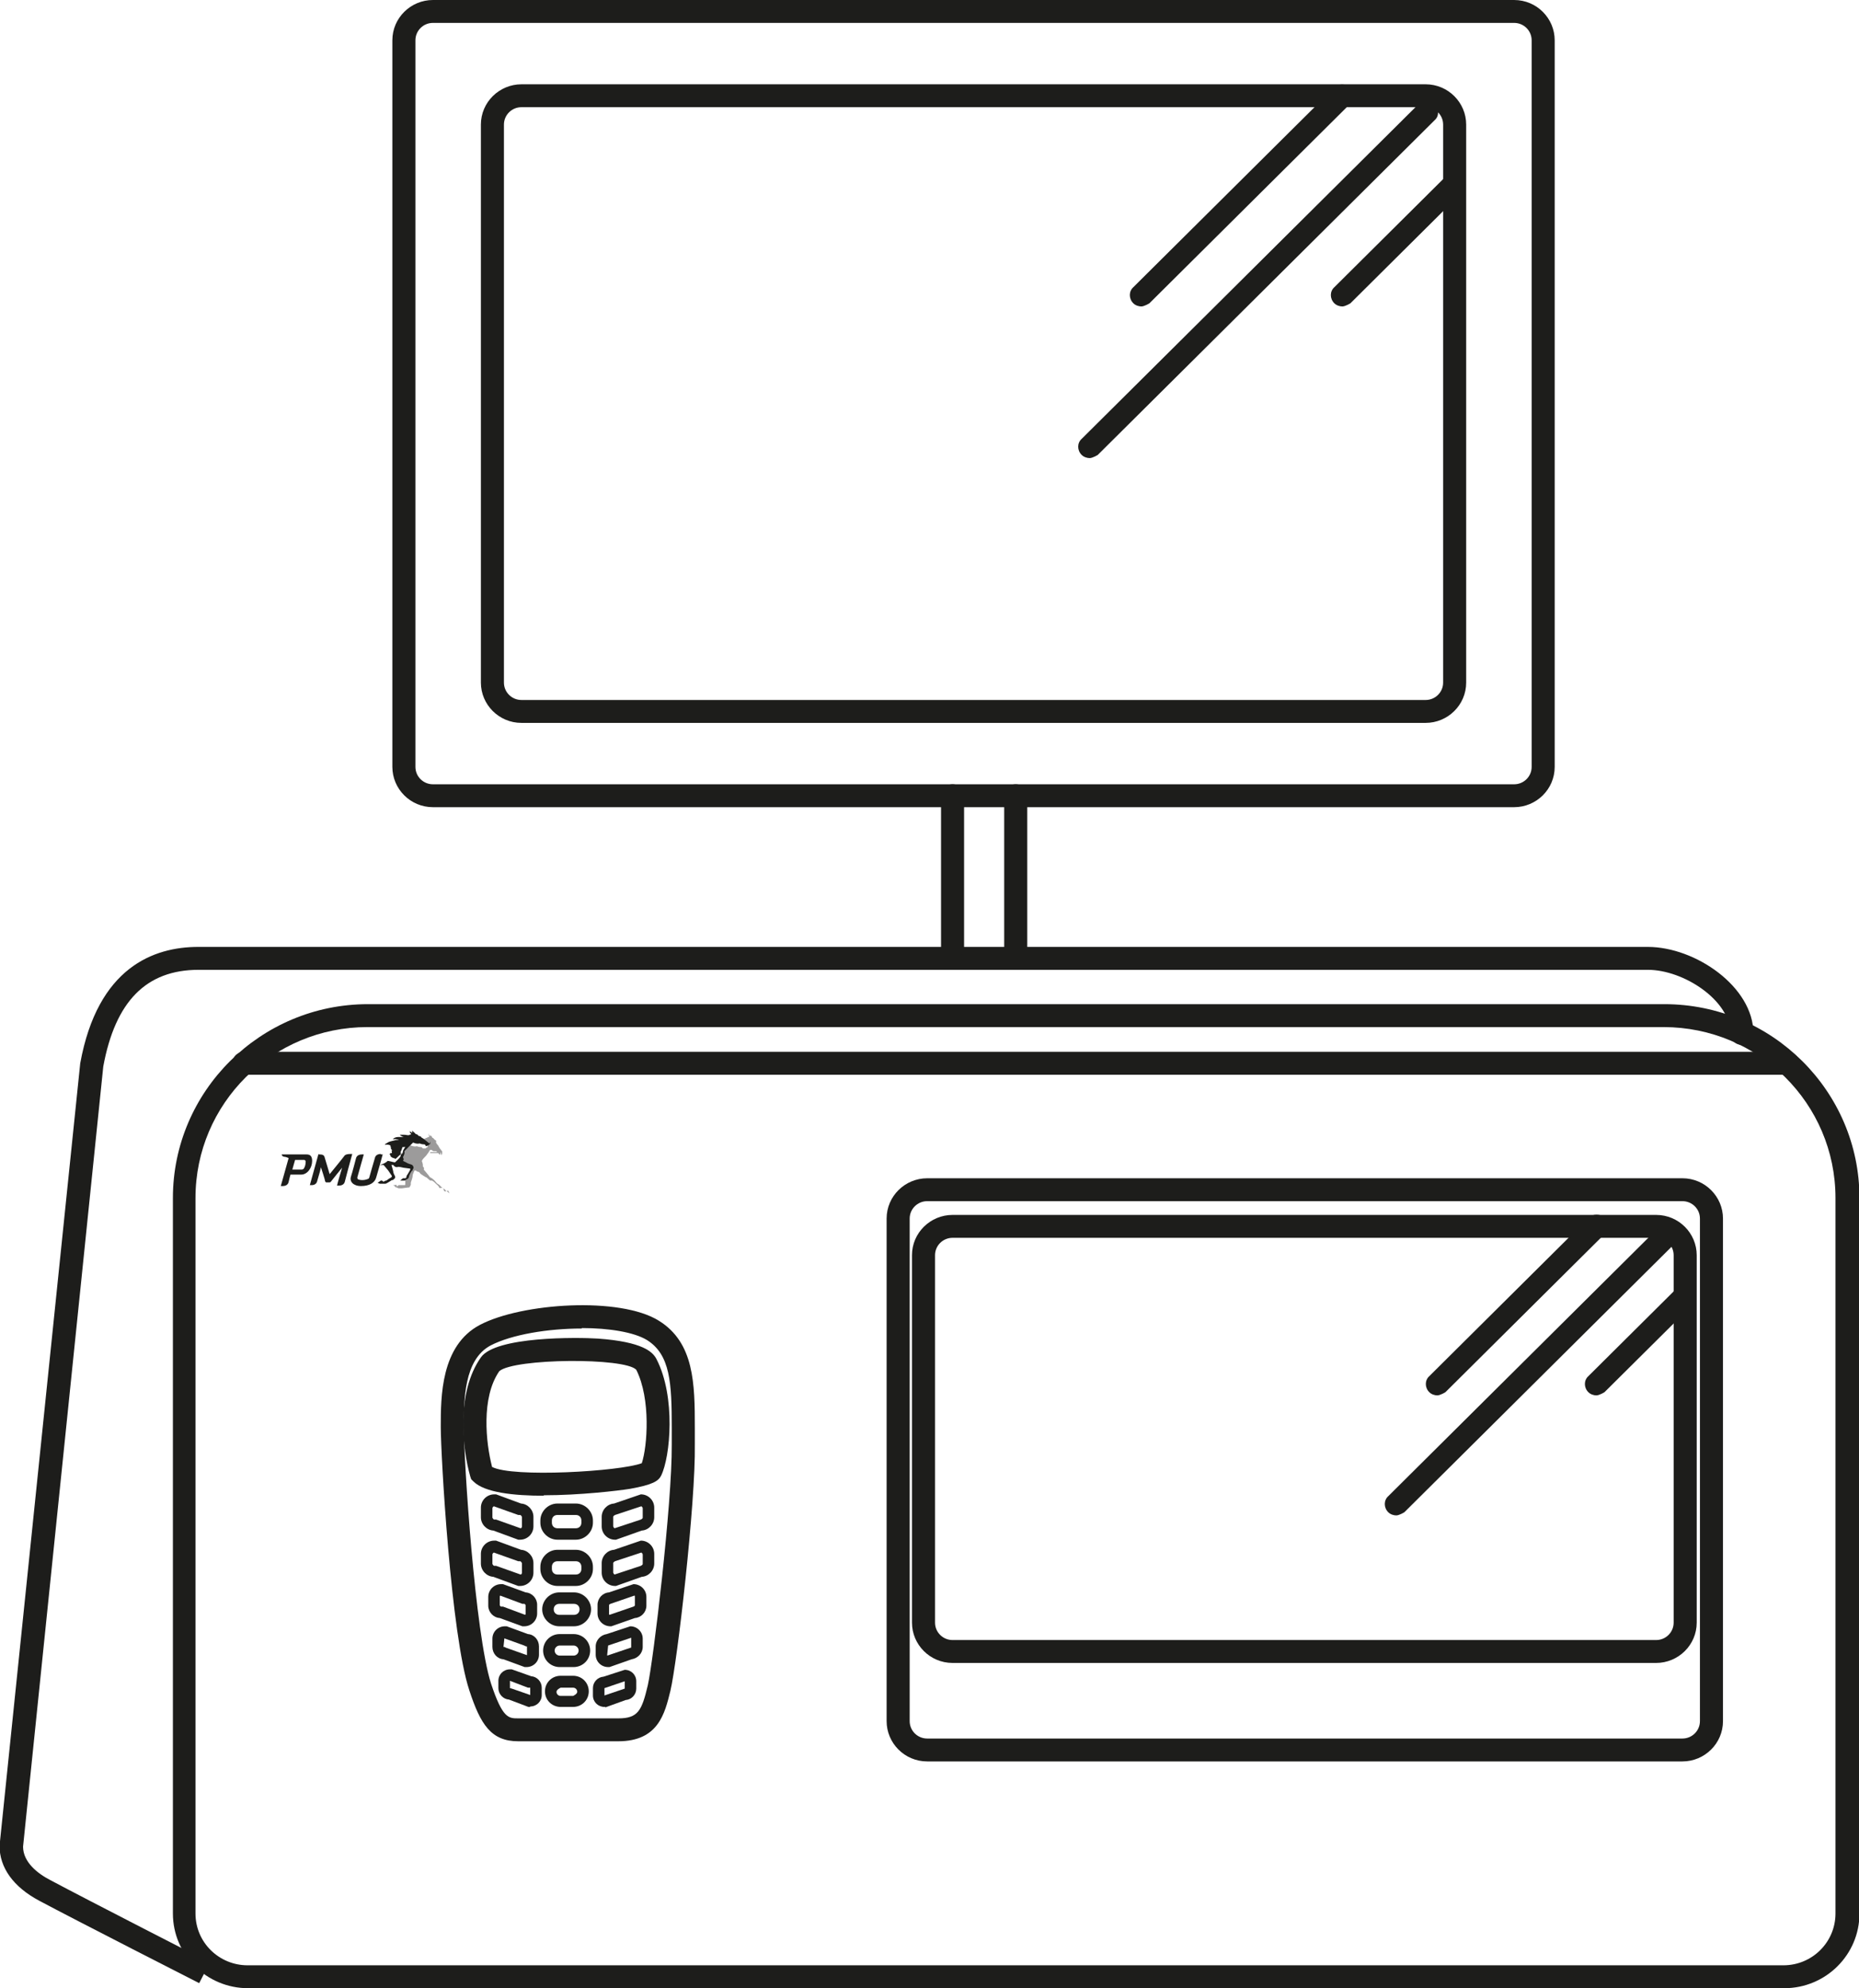
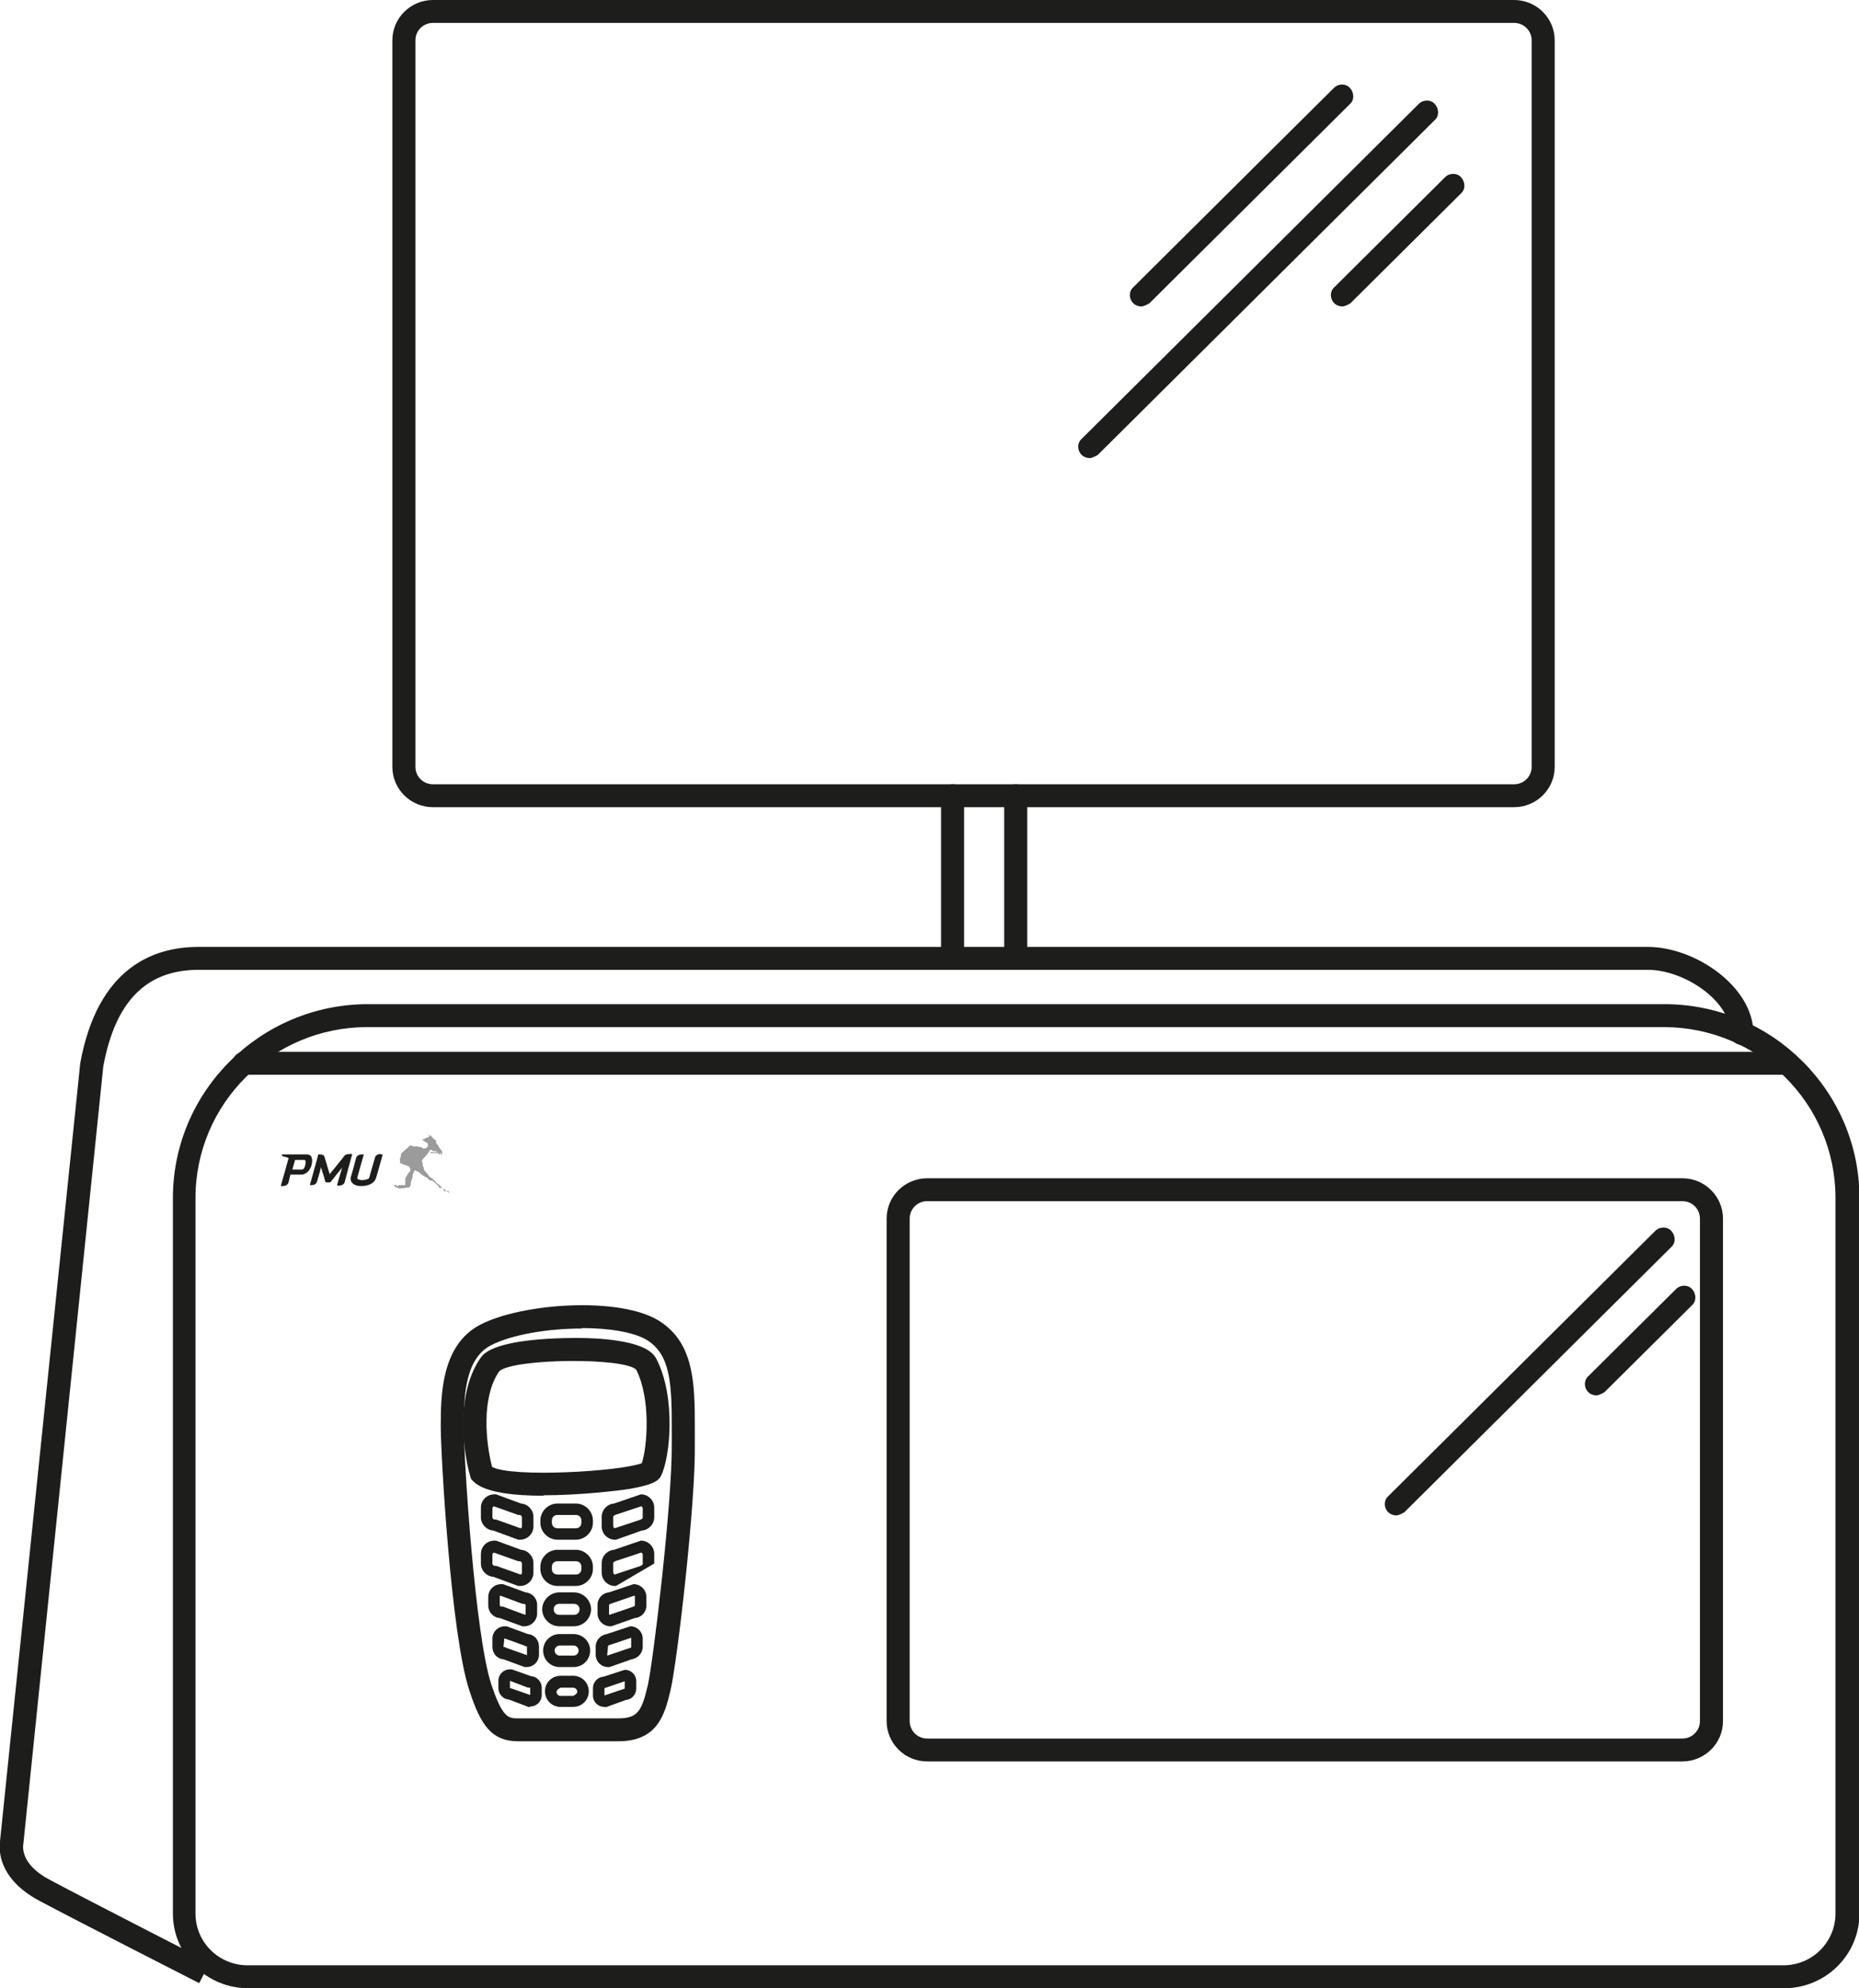
<svg xmlns="http://www.w3.org/2000/svg" width="101" height="108" viewBox="0 0 101 108" fill="none">
  <g clip-path="url(#clip0_402_3508)">
    <path d="M24.424 64.825L24.298 64.725V64.701C24.298 64.701 24.248 64.701 24.223 64.676C24.148 64.576 24.073 64.551 24.073 64.551L23.948 64.452C23.948 64.427 23.822 64.327 23.772 64.302C23.722 64.277 23.722 64.252 23.697 64.228C23.672 64.203 23.597 64.103 23.497 64.029C23.472 64.004 23.422 63.979 23.422 63.979C23.422 63.979 23.396 63.979 23.346 63.929C23.321 63.879 23.021 63.531 23.021 63.531C23.071 63.456 22.996 63.382 22.971 63.357C22.996 63.232 22.921 63.083 22.921 63.083C22.921 63.008 23.021 62.909 23.146 62.784C23.246 62.66 23.346 62.511 23.346 62.486C23.346 62.461 23.447 62.461 23.447 62.461C23.497 62.511 23.547 62.535 23.572 62.535C23.597 62.535 23.697 62.535 23.697 62.535C23.697 62.535 23.722 62.535 23.747 62.585H23.371V62.635H23.797L23.847 62.66V62.71H23.898C23.898 62.71 23.898 62.71 23.922 62.71C23.922 62.71 23.922 62.66 23.922 62.635C23.922 62.585 23.922 62.56 23.948 62.635C23.948 62.635 23.973 62.685 23.973 62.71C23.973 62.71 23.973 62.71 23.973 62.735H23.998C23.998 62.735 24.023 62.685 24.023 62.66C24.023 62.66 24.023 62.61 24.023 62.585C24.023 62.585 24.023 62.56 24.023 62.535L23.973 62.486C23.973 62.486 23.948 62.436 23.898 62.386C23.872 62.336 23.847 62.312 23.822 62.262C23.822 62.212 23.747 62.187 23.722 62.112C23.672 62.063 23.697 62.038 23.697 62.013C23.697 62.013 23.697 61.988 23.697 61.963C23.647 61.938 23.597 61.889 23.597 61.889C23.572 61.864 23.547 61.814 23.472 61.789C23.472 61.714 23.371 61.664 23.371 61.664C23.371 61.615 23.371 61.615 23.371 61.615C23.371 61.64 23.371 61.739 23.371 61.739L23.321 61.664L23.296 61.565V61.59C23.296 61.59 23.296 61.64 23.296 61.664C23.296 61.689 23.321 61.764 23.321 61.764H23.271L23.171 61.814H23.146L23.071 61.864C23.071 61.864 23.071 61.864 23.021 61.864L22.996 61.889H22.921C22.921 61.889 23.171 62.088 23.196 62.088C23.246 62.088 23.246 62.112 23.246 62.162C23.246 62.212 23.246 62.262 23.246 62.262C23.246 62.287 23.221 62.312 23.196 62.336C23.196 62.336 23.196 62.361 23.146 62.336C23.146 62.336 23.146 62.386 23.121 62.386C23.096 62.386 23.071 62.386 23.071 62.386C23.021 62.386 22.996 62.386 22.971 62.386C22.971 62.386 22.946 62.336 22.895 62.312C22.845 62.312 22.77 62.312 22.645 62.262C22.495 62.312 22.294 62.212 22.294 62.212L21.793 62.66C21.793 62.66 21.793 62.834 21.718 62.959C21.768 63.108 21.718 63.158 21.718 63.158C21.718 63.158 21.869 63.232 21.919 63.257C21.969 63.282 22.194 63.332 22.219 63.382C22.244 63.406 22.294 63.456 22.294 63.531C22.294 63.605 22.294 63.605 22.244 63.655C22.219 63.705 22.194 63.705 22.194 63.705C22.194 63.705 22.044 63.954 22.019 64.029V64.078C22.019 64.103 22.019 64.153 22.019 64.178C22.019 64.252 22.019 64.302 22.019 64.327C22.019 64.377 21.994 64.377 21.994 64.377H21.743C21.743 64.377 21.693 64.377 21.668 64.377C21.643 64.377 21.618 64.402 21.618 64.427H21.543C21.543 64.427 21.543 64.377 21.543 64.352C21.543 64.352 21.468 64.377 21.443 64.377C21.443 64.377 21.392 64.377 21.367 64.377L21.468 64.452C21.468 64.477 21.493 64.501 21.518 64.501H21.568C21.593 64.551 21.693 64.551 21.693 64.551C21.693 64.551 21.693 64.551 21.743 64.551H21.843C21.843 64.551 22.169 64.501 22.219 64.501H22.244C22.244 64.501 22.319 64.377 22.319 64.352C22.319 64.302 22.319 64.277 22.319 64.252C22.319 64.203 22.42 64.004 22.42 63.854C22.42 63.78 22.495 63.655 22.52 63.581C22.545 63.581 22.57 63.581 22.595 63.581C22.645 63.655 22.745 63.655 22.745 63.655C22.745 63.655 22.82 63.705 22.82 63.73C22.82 63.755 22.921 63.805 22.946 63.83C22.946 63.83 23.096 63.929 23.146 63.954C23.171 63.954 23.171 63.954 23.196 63.979C23.246 64.029 23.371 64.128 23.371 64.128C23.371 64.128 23.422 64.128 23.447 64.128C23.447 64.128 23.497 64.128 23.547 64.178C23.597 64.203 23.722 64.352 23.772 64.377C23.797 64.402 23.822 64.452 23.847 64.452C23.847 64.452 23.847 64.501 23.872 64.526C23.898 64.551 23.922 64.526 23.948 64.526C23.948 64.526 23.973 64.526 24.023 64.526C24.073 64.526 24.073 64.576 24.098 64.576C24.098 64.576 24.098 64.651 24.123 64.676C24.123 64.676 24.123 64.701 24.148 64.676C24.148 64.676 24.148 64.701 24.148 64.725L24.348 64.676L24.424 64.825Z" fill="#9C9B9B" />
-     <path d="M23.396 62.187C23.396 62.187 23.396 62.137 23.346 62.112C23.296 62.112 23.021 61.839 22.895 61.789C22.895 61.789 22.895 61.739 22.795 61.714C22.72 61.714 22.72 61.664 22.695 61.64C22.67 61.64 22.595 61.59 22.57 61.59C22.545 61.54 22.495 61.515 22.47 61.49C22.445 61.465 22.395 61.416 22.395 61.416V61.54C22.395 61.54 22.319 61.49 22.294 61.465C22.244 61.465 22.244 61.391 22.244 61.391L22.294 61.565C22.294 61.565 22.344 61.565 22.344 61.615C22.294 61.615 22.219 61.664 22.219 61.664H22.169C22.069 61.664 22.094 61.64 21.919 61.64C21.818 61.64 21.718 61.64 21.718 61.64C21.718 61.64 21.843 61.764 21.969 61.764C21.969 61.764 21.869 61.764 21.743 61.764C21.418 61.739 21.342 61.889 21.342 61.889C21.342 61.889 21.468 61.864 21.543 61.889C21.668 61.913 21.668 61.938 21.668 61.938C21.668 61.938 21.568 61.913 21.468 61.938C21.167 62.013 21.142 62.013 21.067 62.063C20.942 62.137 20.892 62.162 20.917 62.187C21.042 62.162 21.192 62.187 21.217 62.237C21.217 62.237 21.217 62.237 21.217 62.262C21.217 62.287 21.242 62.336 21.242 62.361C21.242 62.361 21.242 62.386 21.242 62.411C21.242 62.411 21.292 62.461 21.317 62.486H21.292C21.292 62.486 21.292 62.486 21.292 62.511C21.292 62.511 21.267 62.511 21.242 62.511C21.242 62.535 21.292 62.535 21.292 62.535C21.292 62.535 21.292 62.535 21.292 62.56C21.292 62.56 21.292 62.61 21.292 62.635C21.292 62.635 21.242 62.635 21.217 62.635C21.217 62.635 21.167 62.685 21.167 62.71L21.217 62.759C21.217 62.759 21.217 62.759 21.217 62.809C21.292 62.884 21.367 62.909 21.392 62.909C21.443 62.909 21.468 62.959 21.493 62.959C21.493 62.959 21.493 62.934 21.543 62.909C21.543 62.909 21.743 62.71 21.768 62.71V62.685C21.768 62.635 21.768 62.585 21.768 62.56C21.768 62.56 21.793 62.511 21.818 62.461C21.818 62.436 21.869 62.312 21.869 62.312C21.869 62.312 21.994 62.312 22.019 62.287C22.019 62.287 21.944 62.436 21.919 62.461C21.919 62.461 21.919 62.486 21.893 62.511C21.893 62.511 21.893 62.535 21.893 62.56V62.585C21.893 62.585 21.893 62.61 21.893 62.635C21.893 62.635 21.818 62.71 21.793 62.71L21.768 62.759V62.809C21.693 62.934 21.518 63.083 21.468 63.133C21.443 63.158 21.242 63.083 21.067 63.058C20.967 63.158 20.816 63.232 20.641 63.282C20.641 63.282 20.716 63.282 20.841 63.282L21.092 63.581L21.292 63.879L21.267 63.954C21.192 63.979 20.992 64.128 20.992 64.128C20.992 64.128 20.917 64.128 20.866 64.178C20.841 64.203 20.816 64.178 20.816 64.178C20.816 64.178 20.766 64.128 20.741 64.128C20.716 64.128 20.691 64.128 20.691 64.128L20.516 64.252L20.641 64.302C20.641 64.302 20.691 64.302 20.716 64.302C20.766 64.302 20.892 64.302 20.942 64.302C20.992 64.302 21.292 64.103 21.292 64.103H21.342C21.342 64.103 21.468 64.004 21.468 63.979C21.468 63.954 21.468 63.904 21.468 63.904C21.468 63.904 21.367 63.73 21.367 63.655C21.367 63.605 21.267 63.282 21.267 63.282H21.367C21.367 63.282 21.468 63.456 21.643 63.382C21.693 63.382 21.818 63.406 21.919 63.431C22.094 63.456 22.294 63.481 22.294 63.481C22.294 63.506 22.294 63.531 22.294 63.531L22.144 63.805C22.144 63.805 22.069 63.854 22.094 63.954L22.044 64.004C22.044 64.004 22.044 64.004 21.994 64.004H21.893L21.743 64.128C21.743 64.128 21.869 64.128 21.893 64.128H21.944C21.944 64.128 21.969 64.128 21.994 64.128C21.994 64.128 22.094 64.053 22.119 64.053C22.119 64.053 22.194 64.029 22.219 63.929C22.219 63.83 22.369 63.605 22.369 63.605C22.369 63.605 22.395 63.605 22.42 63.556C22.42 63.506 22.47 63.481 22.47 63.431C22.47 63.357 22.42 63.307 22.395 63.282C22.369 63.257 22.144 63.207 22.094 63.158C22.044 63.133 21.893 63.058 21.893 63.058C21.893 63.058 21.969 63.008 21.893 62.859C21.969 62.71 21.994 62.635 21.969 62.535L22.445 62.063C22.445 62.063 22.645 62.162 22.795 62.112C22.921 62.162 22.996 62.162 23.046 62.162C23.096 62.162 23.121 62.212 23.121 62.237C23.121 62.237 23.171 62.287 23.196 62.237C23.196 62.237 23.196 62.237 23.246 62.237C23.271 62.237 23.296 62.212 23.271 62.187C23.271 62.187 23.271 62.187 23.321 62.187C23.321 62.187 23.346 62.137 23.371 62.112C23.371 62.112 23.346 62.063 23.371 62.013L23.396 62.187Z" fill="#1D1D1B" />
    <path d="M16.683 62.71H15.306C15.306 62.71 15.306 62.809 15.431 62.834C15.531 62.834 15.681 62.909 15.681 62.909C15.356 64.078 15.28 64.352 15.255 64.427H15.356C15.556 64.427 15.656 64.327 15.681 64.203C15.706 64.078 15.781 63.805 15.781 63.805H16.358C16.708 63.805 16.959 63.431 16.959 63.058C16.959 62.759 16.808 62.71 16.658 62.71H16.683ZM16.483 63.506L16.408 63.531H15.882L16.032 63.008H16.533C16.533 63.008 16.583 63.008 16.608 63.083C16.608 63.232 16.583 63.382 16.483 63.506Z" fill="#1D1D1B" />
    <path fill-rule="evenodd" clip-rule="evenodd" d="M17.309 62.71H17.385C17.535 62.71 17.61 62.759 17.635 62.859C17.66 62.934 17.911 63.78 17.911 63.78C17.911 63.78 18.687 62.834 18.712 62.784C18.762 62.71 18.888 62.685 19.038 62.685H19.138C19.088 62.859 18.737 64.153 18.737 64.178C18.712 64.302 18.612 64.402 18.412 64.402C18.361 64.402 18.311 64.402 18.311 64.402C18.311 64.352 18.587 63.431 18.587 63.431C18.587 63.431 18.036 64.103 17.986 64.178C17.961 64.228 17.911 64.228 17.86 64.228C17.835 64.228 17.81 64.228 17.76 64.228C17.71 64.228 17.685 64.228 17.66 64.153C17.66 64.078 17.435 63.406 17.435 63.406C17.435 63.406 17.41 63.531 17.385 63.63C17.309 63.879 17.259 64.053 17.234 64.153C17.209 64.277 17.109 64.377 16.934 64.377H16.834L17.309 62.66V62.71Z" fill="#1D1D1B" />
    <path fill-rule="evenodd" clip-rule="evenodd" d="M20.691 62.71H20.791C20.716 62.983 20.591 63.456 20.441 63.954C20.366 64.252 20.065 64.427 19.614 64.427C19.188 64.427 18.988 64.178 19.063 63.929C19.138 63.705 19.313 63.033 19.338 62.934C19.363 62.809 19.464 62.71 19.664 62.71H19.764L19.414 63.954C19.414 63.954 19.414 64.029 19.439 64.053C19.489 64.078 19.564 64.103 19.689 64.103C19.839 64.103 19.965 64.053 20.015 64.029C20.04 64.029 20.065 63.954 20.065 63.954C20.115 63.755 20.34 63.008 20.366 62.909C20.39 62.784 20.491 62.685 20.691 62.685V62.71Z" fill="#1D1D1B" />
    <path d="M33.591 94.587H28.156C26.678 94.587 26.102 93.666 25.5 91.825C24.498 88.814 23.947 79.009 23.947 77.516C23.947 75.874 23.947 73.087 26.076 71.967C28.356 70.772 33.692 70.424 35.796 71.743C37.724 72.937 37.75 75.177 37.75 77.566V78.462C37.8 81.597 36.798 90.282 36.422 91.85C36.121 93.069 35.771 94.587 33.591 94.587ZM31.612 72.166C29.784 72.166 27.805 72.489 26.653 73.087C25.2 73.858 25.2 76.073 25.2 77.516C25.2 79.333 25.801 88.714 26.678 91.452C27.304 93.343 27.63 93.343 28.156 93.343H33.591C34.669 93.343 34.869 92.92 35.194 91.551C35.495 90.232 36.522 81.622 36.497 78.487V77.566C36.497 75.127 36.422 73.584 35.144 72.788C34.443 72.365 33.09 72.141 31.612 72.141V72.166Z" fill="#1D1D1B" />
    <path d="M29.558 81.249C27.905 81.249 26.327 81.075 25.726 80.477L25.601 80.353L25.55 80.204C25.125 78.711 24.774 75.65 26.127 73.734C26.928 72.589 31.362 72.639 32.489 72.713C34.919 72.888 35.47 73.435 35.67 73.833C36.723 75.874 36.422 79.134 35.921 80.154C35.771 80.453 35.47 80.652 34.218 80.876C33.591 80.975 31.512 81.224 29.533 81.224L29.558 81.249ZM26.728 79.681C27.83 80.278 33.692 79.93 34.869 79.482C35.169 78.586 35.37 75.998 34.568 74.406C33.942 73.734 27.955 73.783 27.129 74.48C26.127 75.924 26.402 78.387 26.728 79.656V79.681Z" fill="#1D1D1B" />
    <path d="M31.287 83.638H30.285C29.784 83.638 29.358 83.215 29.358 82.717V82.593C29.358 82.095 29.784 81.672 30.285 81.672H31.287C31.788 81.672 32.214 82.095 32.214 82.593V82.717C32.214 83.215 31.788 83.638 31.287 83.638ZM30.285 82.294C30.11 82.294 29.984 82.418 29.984 82.593V82.717C29.984 82.891 30.11 83.016 30.285 83.016H31.287C31.462 83.016 31.587 82.891 31.587 82.717V82.593C31.587 82.418 31.462 82.294 31.287 82.294H30.285Z" fill="#1D1D1B" />
    <path d="M31.287 86.151H30.285C29.784 86.151 29.358 85.728 29.358 85.23V85.106C29.358 84.608 29.784 84.185 30.285 84.185H31.287C31.788 84.185 32.214 84.608 32.214 85.106V85.23C32.214 85.728 31.788 86.151 31.287 86.151ZM30.285 84.807C30.11 84.807 29.984 84.932 29.984 85.106V85.23C29.984 85.405 30.11 85.529 30.285 85.529H31.287C31.462 85.529 31.587 85.405 31.587 85.23V85.106C31.587 84.932 31.462 84.807 31.287 84.807H30.285Z" fill="#1D1D1B" />
    <path d="M31.187 88.341H30.385C29.884 88.341 29.458 87.918 29.458 87.42C29.458 86.923 29.884 86.499 30.385 86.499H31.187C31.688 86.499 32.113 86.923 32.113 87.42C32.113 87.918 31.688 88.341 31.187 88.341ZM30.385 87.122C30.21 87.122 30.084 87.246 30.084 87.42C30.084 87.594 30.21 87.719 30.385 87.719H31.187C31.362 87.719 31.487 87.594 31.487 87.42C31.487 87.246 31.362 87.122 31.187 87.122H30.385Z" fill="#1D1D1B" />
    <path d="M31.162 90.556H30.41C29.909 90.556 29.508 90.158 29.508 89.66C29.508 89.162 29.909 88.764 30.41 88.764H31.162C31.663 88.764 32.063 89.162 32.063 89.66C32.063 90.158 31.663 90.556 31.162 90.556ZM30.41 89.386C30.26 89.386 30.134 89.511 30.134 89.66C30.134 89.809 30.26 89.934 30.41 89.934H31.162C31.312 89.934 31.437 89.809 31.437 89.66C31.437 89.511 31.312 89.386 31.162 89.386H30.41Z" fill="#1D1D1B" />
    <path d="M31.137 92.721H30.46C29.984 92.721 29.608 92.347 29.608 91.875C29.608 91.402 29.984 91.029 30.46 91.029H31.137C31.612 91.029 31.988 91.402 31.988 91.875C31.988 92.347 31.612 92.721 31.137 92.721ZM30.46 91.676C30.46 91.676 30.235 91.775 30.235 91.9C30.235 92.024 30.335 92.124 30.46 92.124H31.137C31.137 92.124 31.362 92.024 31.362 91.9C31.362 91.775 31.262 91.676 31.137 91.676H30.46Z" fill="#1D1D1B" />
    <path d="M28.256 83.638H28.156L26.803 83.14C26.427 83.115 26.127 82.792 26.127 82.418V81.896C26.127 81.498 26.452 81.174 26.853 81.174H26.953L28.306 81.672C28.682 81.697 28.982 82.02 28.982 82.394V82.916C28.982 83.314 28.657 83.638 28.256 83.638ZM26.828 81.821C26.828 81.821 26.753 81.871 26.753 81.921V82.443C26.753 82.443 26.803 82.543 26.853 82.543H26.953L28.281 83.016C28.331 83.016 28.356 82.966 28.356 82.916V82.394C28.356 82.394 28.306 82.294 28.256 82.294H28.156L26.828 81.821Z" fill="#1D1D1B" />
    <path d="M28.256 86.151H28.156L26.803 85.653C26.427 85.629 26.127 85.305 26.127 84.932V84.409C26.127 84.011 26.452 83.688 26.853 83.688H26.953L28.306 84.185C28.682 84.21 28.982 84.534 28.982 84.907V85.43C28.982 85.828 28.657 86.151 28.256 86.151ZM26.828 84.335C26.828 84.335 26.753 84.384 26.753 84.434V84.957C26.753 84.957 26.803 85.056 26.853 85.056H26.953L28.281 85.529C28.331 85.529 28.356 85.479 28.356 85.43V84.907C28.356 84.907 28.306 84.807 28.256 84.807H28.156L26.828 84.335Z" fill="#1D1D1B" />
    <path d="M28.481 88.341H28.381L27.154 87.893C26.803 87.868 26.527 87.57 26.527 87.221V86.748C26.527 86.375 26.828 86.052 27.229 86.052H27.329L28.556 86.499C28.907 86.524 29.183 86.823 29.183 87.171V87.644C29.183 88.017 28.882 88.341 28.481 88.341ZM27.179 86.674C27.179 86.674 27.154 86.699 27.154 86.724V87.196C27.154 87.196 27.179 87.271 27.229 87.271H27.329L28.531 87.719C28.531 87.719 28.556 87.694 28.556 87.669V87.196C28.556 87.196 28.531 87.122 28.481 87.122H28.381L27.179 86.674Z" fill="#1D1D1B" />
    <path d="M28.607 90.556H28.506L27.354 90.133C27.003 90.108 26.753 89.809 26.753 89.461V89.013C26.753 88.64 27.053 88.341 27.429 88.341H27.529L28.682 88.764C29.032 88.789 29.283 89.088 29.283 89.436V89.884C29.283 90.257 28.982 90.556 28.607 90.556ZM27.404 88.988L27.354 89.461H27.404L27.504 89.511L28.631 89.909C28.631 89.909 28.631 89.909 28.631 89.884V89.436H28.581L28.481 89.386L27.379 88.988H27.404Z" fill="#1D1D1B" />
    <path d="M28.807 92.721H28.707L27.655 92.323C27.329 92.298 27.078 92.024 27.078 91.701V91.302C27.078 90.954 27.354 90.68 27.705 90.68H27.805L28.857 91.053C29.183 91.078 29.433 91.352 29.433 91.676V92.074C29.433 92.422 29.158 92.696 28.807 92.696V92.721ZM27.705 91.302V91.701L27.805 91.725L28.807 92.074V91.676H28.682L27.705 91.302Z" fill="#1D1D1B" />
    <path d="M33.466 83.638H33.416C33.015 83.638 32.69 83.314 32.69 82.916V82.394C32.69 82.02 32.99 81.697 33.366 81.672L34.819 81.174C35.22 81.174 35.545 81.498 35.545 81.896V82.418C35.545 82.792 35.245 83.115 34.869 83.14L33.466 83.638ZM33.416 82.294C33.416 82.294 33.316 82.344 33.316 82.394V82.916C33.316 82.916 33.341 82.991 33.391 83.016L34.819 82.543C34.819 82.543 34.919 82.493 34.919 82.443V81.921C34.919 81.921 34.894 81.846 34.844 81.821L33.416 82.294Z" fill="#1D1D1B" />
-     <path d="M33.466 86.151H33.416C33.015 86.151 32.69 85.828 32.69 85.43V84.907C32.69 84.534 32.99 84.21 33.366 84.185L34.819 83.688C35.22 83.688 35.545 84.011 35.545 84.409V84.932C35.545 85.305 35.245 85.629 34.869 85.653L33.466 86.151ZM33.416 84.807C33.416 84.807 33.316 84.857 33.316 84.907V85.43C33.316 85.43 33.341 85.504 33.391 85.529L34.819 85.056C34.819 85.056 34.919 85.006 34.919 84.957V84.434C34.919 84.434 34.894 84.359 34.844 84.335L33.416 84.807Z" fill="#1D1D1B" />
+     <path d="M33.466 86.151H33.416C33.015 86.151 32.69 85.828 32.69 85.43V84.907C32.69 84.534 32.99 84.21 33.366 84.185L34.819 83.688C35.22 83.688 35.545 84.011 35.545 84.409V84.932L33.466 86.151ZM33.416 84.807C33.416 84.807 33.316 84.857 33.316 84.907V85.43C33.316 85.43 33.341 85.504 33.391 85.529L34.819 85.056C34.819 85.056 34.919 85.006 34.919 84.957V84.434C34.919 84.434 34.894 84.359 34.844 84.335L33.416 84.807Z" fill="#1D1D1B" />
    <path d="M33.216 88.341H33.166C32.79 88.341 32.464 88.042 32.464 87.644V87.171C32.464 86.823 32.74 86.524 33.09 86.499L34.418 86.052C34.794 86.052 35.119 86.35 35.119 86.748V87.221C35.119 87.57 34.844 87.868 34.493 87.893L33.216 88.341ZM33.166 87.122C33.166 87.122 33.09 87.147 33.09 87.196V87.669C33.09 87.669 33.09 87.719 33.115 87.719L34.418 87.271C34.418 87.271 34.493 87.246 34.493 87.196V86.724C34.493 86.724 34.493 86.674 34.468 86.674L33.166 87.122Z" fill="#1D1D1B" />
    <path d="M33.04 90.556C32.664 90.556 32.364 90.257 32.364 89.884V89.436C32.364 89.088 32.639 88.814 32.965 88.764L34.243 88.341C34.618 88.341 34.919 88.64 34.919 89.013V89.461C34.919 89.809 34.643 90.083 34.318 90.133L33.115 90.556H33.04ZM33.04 89.386L32.99 89.884V89.934L34.243 89.511C34.268 89.511 34.293 89.511 34.293 89.461V88.963L33.04 89.386Z" fill="#1D1D1B" />
    <path d="M32.89 92.721H32.84C32.489 92.721 32.214 92.447 32.214 92.099V91.701C32.214 91.377 32.464 91.103 32.79 91.078L33.942 90.705C34.293 90.705 34.568 90.979 34.568 91.327V91.725C34.568 92.049 34.318 92.323 33.992 92.347L32.89 92.746V92.721ZM32.84 91.676V92.099L33.942 91.725V91.327L32.84 91.701V91.676Z" fill="#1D1D1B" />
-     <path d="M89.978 90.332H51.753C50.525 90.332 49.548 89.336 49.548 88.142V68.184C49.548 66.965 50.55 65.995 51.753 65.995H89.978C91.206 65.995 92.183 66.99 92.183 68.184V88.142C92.183 89.361 91.181 90.332 89.978 90.332ZM51.753 67.239C51.227 67.239 50.801 67.662 50.801 68.184V88.142C50.801 88.665 51.227 89.088 51.753 89.088H89.978C90.504 89.088 90.93 88.665 90.93 88.142V68.184C90.93 67.662 90.504 67.239 89.978 67.239H51.753Z" fill="#1D1D1B" />
    <path d="M91.406 95.682H50.375C49.147 95.682 48.17 94.687 48.17 93.492V66.194C48.17 64.974 49.172 64.004 50.375 64.004H91.406C92.633 64.004 93.61 64.999 93.61 66.194V93.492C93.61 94.712 92.608 95.682 91.406 95.682ZM50.375 65.248C49.849 65.248 49.423 65.671 49.423 66.194V93.492C49.423 94.015 49.849 94.438 50.375 94.438H91.406C91.932 94.438 92.358 94.015 92.358 93.492V66.194C92.358 65.671 91.932 65.248 91.406 65.248H50.375Z" fill="#1D1D1B" />
    <path d="M13.477 108C11.222 108 9.394 106.183 9.394 103.944V65.074C9.394 59.276 14.153 54.547 19.989 54.547H90.429C96.266 54.547 101.025 59.276 101.025 65.074V103.944C101.025 106.183 99.196 108 96.942 108H13.477ZM19.965 55.792C14.804 55.792 10.621 59.947 10.621 65.074V103.944C10.621 105.512 11.899 106.756 13.452 106.756H96.892C98.47 106.756 99.722 105.487 99.722 103.944V65.074C99.722 59.947 95.539 55.792 90.379 55.792H19.965Z" fill="#1D1D1B" />
    <path d="M10.822 107.726C10.822 107.726 4.083 104.292 2.129 103.247C0.727 102.5 -0.025 101.455 -0.025 100.261L4.359 57.758C5.311 52.532 8.367 51.437 10.771 51.437H89.527C92.108 51.437 95.264 53.602 95.264 56.14C95.264 56.489 94.988 56.762 94.638 56.762C94.287 56.762 94.011 56.489 94.011 56.14C94.011 54.348 91.481 52.681 89.527 52.681H10.796C7.941 52.681 6.263 54.398 5.611 57.932L1.253 100.311C1.253 101.157 2.054 101.779 2.731 102.127C4.684 103.172 11.398 106.606 11.398 106.606L10.822 107.726Z" fill="#1D1D1B" />
-     <path d="M78.105 75.799C77.954 75.799 77.779 75.749 77.654 75.625C77.403 75.376 77.403 74.978 77.654 74.754L86.296 66.169C86.546 65.92 86.947 65.92 87.172 66.169C87.398 66.418 87.423 66.816 87.172 67.04L78.53 75.625C78.53 75.625 78.255 75.799 78.079 75.799H78.105Z" fill="#1D1D1B" />
    <path d="M75.875 82.319C75.725 82.319 75.549 82.269 75.424 82.145C75.174 81.896 75.174 81.498 75.424 81.274L89.928 66.865C90.178 66.617 90.579 66.617 90.805 66.865C91.03 67.114 91.055 67.512 90.805 67.736L76.301 82.145C76.301 82.145 76.025 82.319 75.85 82.319H75.875Z" fill="#1D1D1B" />
    <path d="M86.747 75.799C86.596 75.799 86.421 75.749 86.296 75.625C86.045 75.376 86.045 74.978 86.296 74.754L91.055 70.026C91.306 69.777 91.706 69.777 91.932 70.026C92.157 70.275 92.182 70.673 91.932 70.897L87.172 75.625C87.172 75.625 86.897 75.799 86.722 75.799H86.747Z" fill="#1D1D1B" />
-     <path d="M77.454 39.268H28.331C27.104 39.268 26.127 38.273 26.127 37.078V6.769C26.127 5.549 27.129 4.579 28.331 4.579H77.454C78.681 4.579 79.658 5.574 79.658 6.769V37.078C79.658 38.298 78.656 39.268 77.454 39.268ZM28.331 5.823C27.805 5.823 27.379 6.246 27.379 6.769V37.078C27.379 37.601 27.805 38.024 28.331 38.024H77.454C77.98 38.024 78.406 37.601 78.406 37.078V6.769C78.406 6.246 77.98 5.823 77.454 5.823H28.331Z" fill="#1D1D1B" />
    <path d="M82.263 43.847H23.522C22.294 43.847 21.317 42.852 21.317 41.657V2.19C21.317 0.971 22.319 0 23.522 0H82.263C83.49 0 84.467 0.995 84.467 2.19V41.657C84.467 42.877 83.466 43.847 82.263 43.847ZM23.522 1.244C22.996 1.244 22.57 1.667 22.57 2.19V41.657C22.57 42.18 22.996 42.603 23.522 42.603H82.263C82.789 42.603 83.215 42.18 83.215 41.657V2.19C83.215 1.667 82.789 1.244 82.263 1.244H23.522Z" fill="#1D1D1B" />
    <path d="M62.023 16.648C61.873 16.648 61.697 16.598 61.572 16.474C61.322 16.225 61.322 15.827 61.572 15.603L72.469 4.778C72.719 4.529 73.12 4.529 73.345 4.778C73.571 5.027 73.596 5.425 73.345 5.649L62.449 16.474C62.449 16.474 62.173 16.648 61.998 16.648H62.023Z" fill="#1D1D1B" />
    <path d="M59.217 24.885C59.067 24.885 58.892 24.835 58.767 24.711C58.516 24.462 58.516 24.064 58.767 23.84L77.078 5.649C77.328 5.4 77.729 5.4 77.954 5.649C78.18 5.898 78.205 6.296 77.954 6.52L59.643 24.711C59.643 24.711 59.368 24.885 59.192 24.885H59.217Z" fill="#1D1D1B" />
    <path d="M72.945 16.648C72.794 16.648 72.619 16.598 72.494 16.474C72.243 16.225 72.243 15.827 72.494 15.603L78.506 9.63C78.756 9.382 79.157 9.382 79.382 9.63C79.608 9.879 79.633 10.277 79.382 10.501L73.37 16.474C73.37 16.474 73.095 16.648 72.919 16.648H72.945Z" fill="#1D1D1B" />
    <path d="M96.942 58.38H13.251C12.9 58.38 12.625 58.106 12.625 57.758C12.625 57.409 12.9 57.136 13.251 57.136H96.942C97.293 57.136 97.568 57.409 97.568 57.758C97.568 58.106 97.293 58.38 96.942 58.38Z" fill="#1D1D1B" />
    <path d="M51.753 52.134C51.402 52.134 51.127 51.86 51.127 51.511V43.225C51.127 42.877 51.402 42.603 51.753 42.603C52.103 42.603 52.379 42.877 52.379 43.225V51.511C52.379 51.86 52.103 52.134 51.753 52.134Z" fill="#1D1D1B" />
    <path d="M55.184 52.656C54.834 52.656 54.558 52.383 54.558 52.034V43.225C54.558 42.877 54.834 42.603 55.184 42.603C55.535 42.603 55.811 42.877 55.811 43.225V52.034C55.811 52.383 55.535 52.656 55.184 52.656Z" fill="#1D1D1B" />
  </g>
  <defs>
    <clipPath id="clip0_402_3508">
      <rect width="101" height="108" fill="white" />
    </clipPath>
  </defs>
</svg>